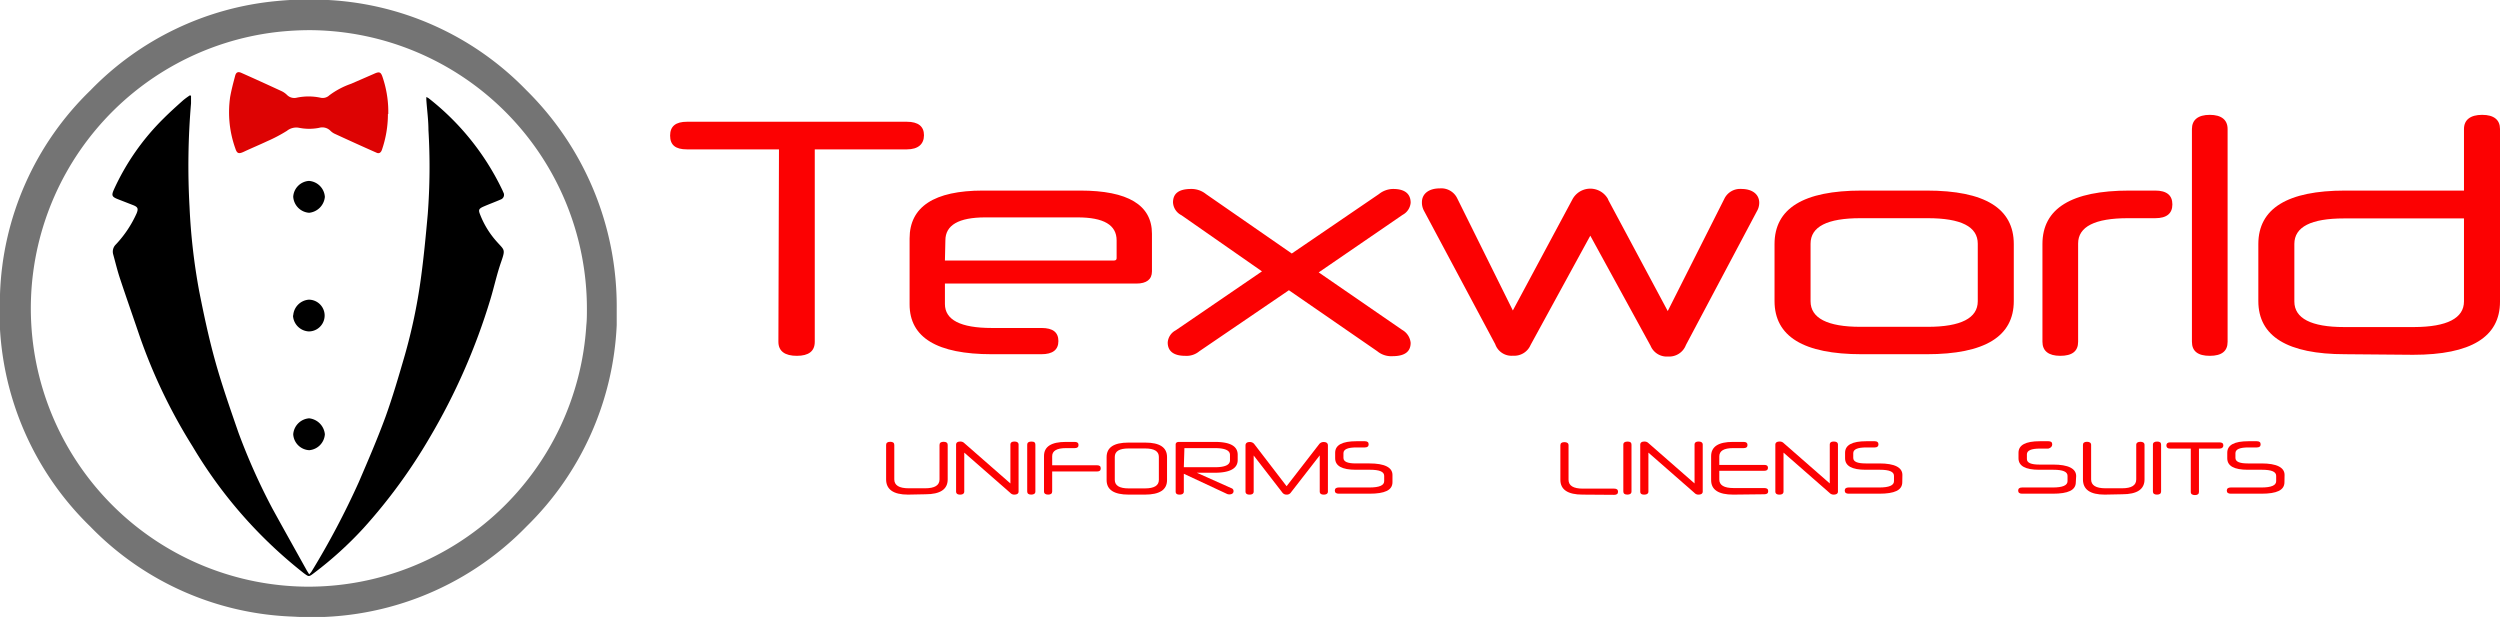
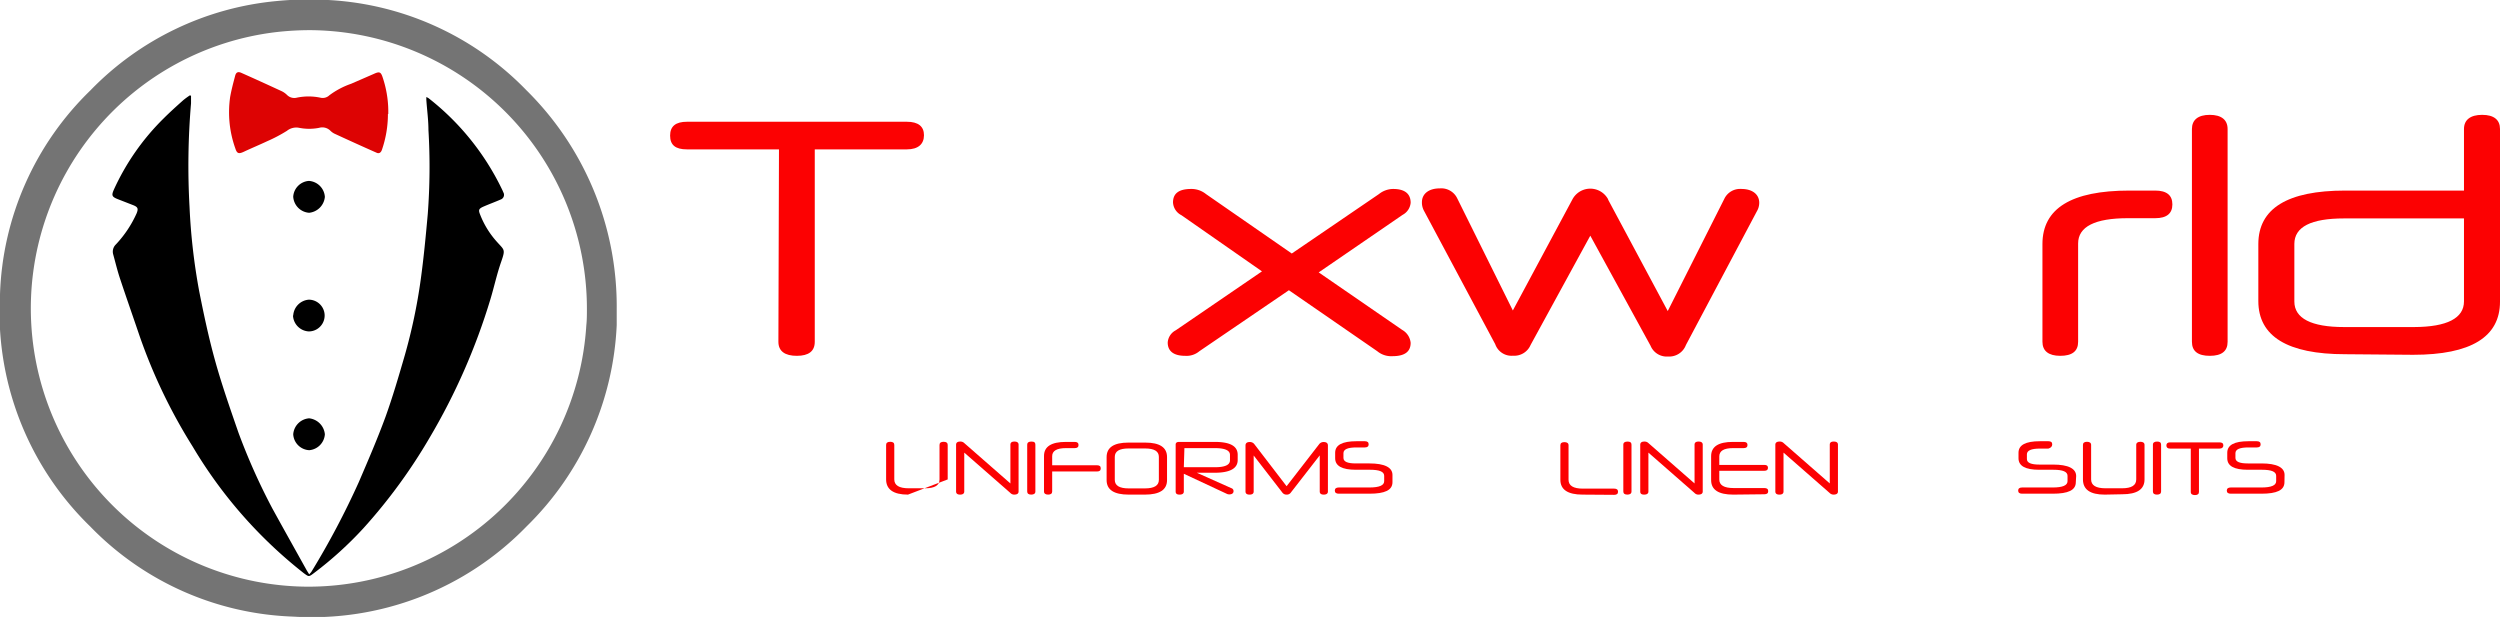
<svg xmlns="http://www.w3.org/2000/svg" viewBox="0 0 217.24 53.61">
  <defs>
    <style>.cls-1{fill:none;}.cls-2{clip-path:url(#clip-path);}.cls-3{fill:#747474;}.cls-4{fill:#dd0303;}.cls-5{fill:#fc0102;}</style>
    <clipPath id="clip-path" transform="translate(-5 -5.02)">
      <rect class="cls-1" width="63.65" height="63.65" />
    </clipPath>
  </defs>
  <g id="Layer_2" data-name="Layer 2">
    <g id="Layer_1-2" data-name="Layer 1">
      <g class="cls-2">
        <path class="cls-3" d="M50.75,12.87A25.88,25.88,0,0,0,33.05,5a28.27,28.27,0,0,0-4,.11,25.87,25.87,0,0,0-16.19,7.76A25.85,25.85,0,0,0,5,30.6a26,26,0,0,0,7.84,20.17A25.78,25.78,0,0,0,30.45,58.6a26,26,0,0,0,20.3-7.83,26.11,26.11,0,0,0,7.84-17.5c0-.48,0-1,0-1.45a26.37,26.37,0,0,0-7.89-19M31.73,56A24.18,24.18,0,0,1,29,7.81a26.16,26.16,0,0,1,3-.17A24.21,24.21,0,0,1,56,31.83c0,.48,0,1-.05,1.44A24.22,24.22,0,0,1,31.73,56" transform="translate(-5 -5.02)" />
        <path d="M21.6,13.39c0,.2,0,.41,0,.61a64.22,64.22,0,0,0-.13,9,53.07,53.07,0,0,0,.84,7.33c.41,2.07.85,4.14,1.42,6.17s1.3,4.12,2,6.14a54.4,54.4,0,0,0,2.94,6.57c1,1.82,2,3.6,3,5.4l.2.32c.08-.1.15-.16.2-.24a70.38,70.38,0,0,0,4.11-7.78C37,45,37.8,43.15,38.5,41.24c.63-1.75,1.15-3.54,1.67-5.33a47.78,47.78,0,0,0,1.39-6.6c.26-1.89.44-3.78.61-5.68a54.18,54.18,0,0,0,.06-7.32c0-.85-.12-1.71-.18-2.56a2.63,2.63,0,0,1,0-.3,1.63,1.63,0,0,1,.2.11,22.35,22.35,0,0,1,6.37,7.91,2.72,2.72,0,0,1,.11.25.43.43,0,0,1-.23.64c-.48.21-1,.4-1.46.6s-.48.31-.31.73A7.67,7.67,0,0,0,48.15,26c.68.77.79.65.4,1.77s-.61,2.18-.94,3.27a54.57,54.57,0,0,1-5.27,12,47.1,47.1,0,0,1-5.75,7.87,32,32,0,0,1-4.31,3.91c-.45.34-.44.33-.89,0a39.77,39.77,0,0,1-9.65-11,47,47,0,0,1-4.68-9.81c-.54-1.59-1.1-3.18-1.63-4.78-.23-.69-.4-1.4-.59-2.09a.87.87,0,0,1,.23-.88,9.72,9.72,0,0,0,1.81-2.72c.15-.39.1-.53-.3-.69l-1.36-.53c-.5-.2-.54-.33-.33-.81a20.7,20.7,0,0,1,4.34-6.21c.54-.54,1.12-1.06,1.69-1.57a6.36,6.36,0,0,1,.59-.43l.09.05" transform="translate(-5 -5.02)" />
        <path class="cls-4" d="M38.71,14.92a9.59,9.59,0,0,1-.53,3.14c-.08.21-.23.34-.46.23-1.2-.53-2.39-1.07-3.58-1.62a1.34,1.34,0,0,1-.42-.28,1,1,0,0,0-1-.26,4.47,4.47,0,0,1-1.71,0,1.3,1.3,0,0,0-1.08.26,13.25,13.25,0,0,1-1.71.9c-.68.32-1.38.61-2.06.93-.42.19-.57.14-.71-.3A9.33,9.33,0,0,1,25,13.44c.11-.61.27-1.22.43-1.82.08-.32.25-.4.54-.27,1.17.52,2.33,1.05,3.5,1.59a1.75,1.75,0,0,1,.48.34.89.89,0,0,0,.83.23,5,5,0,0,1,2.07,0,.83.83,0,0,0,.77-.21,7,7,0,0,1,1.89-1c.65-.28,1.31-.57,2-.87.44-.2.58-.17.73.28a9.36,9.36,0,0,1,.5,2.87v.35" transform="translate(-5 -5.02)" />
        <path d="M30.48,42.76a1.5,1.5,0,0,1,1.38-1.39,1.54,1.54,0,0,1,1.37,1.39,1.49,1.49,0,0,1-1.36,1.38,1.47,1.47,0,0,1-1.39-1.38" transform="translate(-5 -5.02)" />
        <path d="M30.48,22.11a1.47,1.47,0,0,1,1.36-1.37,1.49,1.49,0,0,1,1.39,1.39,1.53,1.53,0,0,1-1.37,1.38,1.49,1.49,0,0,1-1.38-1.4" transform="translate(-5 -5.02)" />
        <path d="M30.48,32.44a1.47,1.47,0,0,1,1.35-1.38,1.38,1.38,0,1,1,0,2.76,1.45,1.45,0,0,1-1.37-1.38" transform="translate(-5 -5.02)" />
      </g>
      <path class="cls-5" d="M72.69,18h-8c-1,0-1.46-.38-1.46-1.2s.5-1.2,1.46-1.2H83.8c1,0,1.49.41,1.49,1.17S84.8,18,83.8,18h-8V34.72c0,.82-.53,1.22-1.56,1.22s-1.6-.4-1.6-1.22Z" transform="translate(-5 -5.02)" />
-       <path class="cls-5" d="M87.11,29.66v1.78c0,1.37,1.35,2.08,4.07,2.08H95.5c1,0,1.47.38,1.47,1.14s-.5,1.14-1.47,1.14H91.18c-4.74,0-7.14-1.44-7.14-4.33V25.74c0-2.75,2.13-4.16,6.38-4.16h8.45c4.15,0,6.23,1.26,6.23,3.75V28.6c0,.7-.47,1.06-1.35,1.06Zm0-2h14.68c.18,0,.24-.09.24-.21V25.91c0-1.34-1.11-2-3.4-2h-8c-2.34,0-3.48.68-3.48,2Z" transform="translate(-5 -5.02)" />
      <path class="cls-5" d="M117,30.24l-7.78,5.3a1.73,1.73,0,0,1-1.23.4c-1,0-1.52-.4-1.52-1.16a1.3,1.3,0,0,1,.7-1.06l7.49-5.12-7-4.88a1.32,1.32,0,0,1-.73-1.11c0-.79.52-1.17,1.58-1.17a2,2,0,0,1,1.28.44l7.46,5.17,7.58-5.17a2,2,0,0,1,1.23-.44c1,0,1.52.41,1.52,1.2a1.32,1.32,0,0,1-.7,1.05l-7.29,5,7.26,5a1.45,1.45,0,0,1,.73,1.12c0,.78-.53,1.16-1.58,1.16a1.89,1.89,0,0,1-1.32-.43Z" transform="translate(-5 -5.02)" />
      <path class="cls-5" d="M144.74,22.37l5.18,9.68,4.91-9.74a1.52,1.52,0,0,1,1.5-.87c.93,0,1.54.46,1.54,1.2a1.44,1.44,0,0,1-.2.73L151.5,35a1.55,1.55,0,0,1-1.55,1,1.52,1.52,0,0,1-1.52-.93l-5.24-9.57L138,35a1.54,1.54,0,0,1-1.52.93,1.5,1.5,0,0,1-1.55-1l-6.2-11.61a1.49,1.49,0,0,1-.17-.73c0-.74.61-1.2,1.55-1.2a1.54,1.54,0,0,1,1.52.87L136.46,32l5.18-9.66a1.76,1.76,0,0,1,3.1,0Z" transform="translate(-5 -5.02)" />
-       <path class="cls-5" d="M166.77,35.8c-5.06,0-7.57-1.55-7.57-4.62V26.23c0-3.1,2.51-4.65,7.57-4.65h5.65c5.06,0,7.57,1.55,7.57,4.65v4.95c0,3.07-2.51,4.62-7.57,4.62Zm10.09-9.6c0-1.49-1.46-2.22-4.35-2.22h-5.85c-2.87,0-4.33.73-4.33,2.22v5c0,1.46,1.46,2.22,4.33,2.22h5.85c2.89,0,4.35-.76,4.35-2.22Z" transform="translate(-5 -5.02)" />
      <path class="cls-5" d="M182.48,26.23q0-4.65,7.55-4.65h2.25c1,0,1.49.41,1.49,1.2s-.49,1.2-1.49,1.2h-2.37c-2.86,0-4.33.73-4.33,2.2v8.54c0,.82-.52,1.22-1.55,1.22s-1.55-.43-1.55-1.22Z" transform="translate(-5 -5.02)" />
      <path class="cls-5" d="M195.47,16.23c0-.79.53-1.23,1.55-1.23s1.55.44,1.55,1.23V34.72c0,.82-.52,1.22-1.55,1.22s-1.55-.4-1.55-1.22Z" transform="translate(-5 -5.02)" />
      <path class="cls-5" d="M208.78,35.8c-5,0-7.54-1.55-7.54-4.62V26.23c0-3.1,2.54-4.65,7.54-4.65h10.33V16.23c0-.79.55-1.23,1.58-1.23s1.55.44,1.55,1.23v15c0,3.07-2.52,4.62-7.55,4.62Zm10.33-4.59V24H208.69c-2.86,0-4.32.73-4.32,2.22v5c0,1.46,1.46,2.22,4.32,2.22h6.09C217.64,33.43,219.11,32.67,219.11,31.21Z" transform="translate(-5 -5.02)" />
-       <path class="cls-5" d="M83.9,48C82.62,48,82,47.54,82,46.68v-3q0-.27.36-.27c.23,0,.35.09.35.27v3c0,.51.42.77,1.25.77h1.43c.84,0,1.25-.26,1.25-.77v-3q0-.27.36-.27c.23,0,.35.09.35.27v3c0,.86-.65,1.29-1.92,1.29Z" transform="translate(-5 -5.02)" />
+       <path class="cls-5" d="M83.9,48C82.62,48,82,47.54,82,46.68v-3q0-.27.36-.27c.23,0,.35.09.35.27v3c0,.51.42.77,1.25.77h1.43c.84,0,1.25-.26,1.25-.77v-3q0-.27.36-.27c.23,0,.35.09.35.27v3Z" transform="translate(-5 -5.02)" />
      <path class="cls-5" d="M88.8,43.53l4,3.5V43.66c0-.18.12-.27.35-.27s.36.09.36.27v4.07c0,.18-.13.27-.38.27a.46.46,0,0,1-.34-.15l-4-3.5v3.38c0,.18-.13.27-.36.27s-.35-.09-.35-.27V43.67c0-.19.12-.28.37-.28A.47.47,0,0,1,88.8,43.53Z" transform="translate(-5 -5.02)" />
      <path class="cls-5" d="M94.26,43.66c0-.18.12-.27.37-.27s.34.09.34.27v4.07c0,.18-.13.27-.36.27s-.35-.09-.35-.27Z" transform="translate(-5 -5.02)" />
      <path class="cls-5" d="M95.72,44.64c0-.81.63-1.22,1.9-1.22h.77q.33,0,.33.27t-.33.27h-.77c-.79,0-1.19.24-1.19.7v.79h3.9c.22,0,.32.09.32.27s-.1.27-.32.27h-3.9v1.74c0,.18-.12.27-.35.27s-.36-.09-.36-.27Z" transform="translate(-5 -5.02)" />
      <path class="cls-5" d="M103.08,48q-1.92,0-1.92-1.26v-2q0-1.26,1.89-1.26h1.47q1.89,0,1.89,1.26v2c0,.84-.64,1.26-1.93,1.26Zm2.62-3.28c0-.49-.4-.73-1.2-.73h-1.44c-.79,0-1.19.24-1.19.73v2c0,.49.4.74,1.21.74h1.41c.81,0,1.21-.25,1.21-.74Z" transform="translate(-5 -5.02)" />
      <path class="cls-5" d="M107.87,46.19v1.54c0,.18-.13.27-.37.27s-.34-.09-.34-.27V43.65c0-.15.1-.23.3-.23h3.09c1.36,0,2,.37,2,1.12V45c0,.73-.68,1.1-2,1.1H109l3,1.34a.26.26,0,0,1,.19.26c0,.17-.13.28-.36.28a.48.48,0,0,1-.25-.06Zm0-.57h2.7c.88,0,1.31-.2,1.31-.6v-.47c0-.39-.43-.59-1.31-.59h-2.65s0,0,0,0Z" transform="translate(-5 -5.02)" />
      <path class="cls-5" d="M119.68,44.59l-2.51,3.23a.42.42,0,0,1-.37.18.44.44,0,0,1-.37-.18l-2.49-3.22v3.13q0,.27-.36.27c-.23,0-.35-.09-.35-.27v-4c0-.2.13-.3.36-.3a.48.48,0,0,1,.41.19l2.8,3.65,2.82-3.64a.48.48,0,0,1,.4-.2c.24,0,.37.1.37.3v4c0,.18-.13.27-.36.27s-.35-.09-.35-.27Z" transform="translate(-5 -5.02)" />
      <path class="cls-5" d="M126,46.92c0,.7-.67,1-2,1h-2.67c-.22,0-.34-.09-.34-.27s.12-.27.34-.27H124c.85,0,1.28-.18,1.28-.55v-.46c0-.36-.4-.53-1.22-.53h-1.24c-1.2,0-1.8-.33-1.8-1v-.48c0-.67.62-1,1.85-1h.73q.33,0,.33.27t-.33.27h-.73c-.75,0-1.13.16-1.13.5v.41c0,.33.36.48,1.07.48H124c1.32,0,2,.35,2,1Z" transform="translate(-5 -5.02)" />
      <path class="cls-5" d="M142.52,48c-1.28,0-1.93-.43-1.93-1.29v-3c0-.18.12-.27.35-.27s.36.09.36.27v3c0,.51.41.77,1.25.77h2.72q.33,0,.33.27t-.33.27Z" transform="translate(-5 -5.02)" />
      <path class="cls-5" d="M146.06,43.66c0-.18.13-.27.37-.27s.34.09.34.27v4.07c0,.18-.13.27-.36.27s-.35-.09-.35-.27Z" transform="translate(-5 -5.02)" />
      <path class="cls-5" d="M148.25,43.53l4,3.5V43.66c0-.18.12-.27.35-.27s.36.09.36.27v4.07c0,.18-.13.27-.38.27a.46.46,0,0,1-.34-.15l-4-3.5v3.38c0,.18-.13.27-.37.27s-.34-.09-.34-.27V43.67c0-.19.12-.28.37-.28A.47.47,0,0,1,148.25,43.53Z" transform="translate(-5 -5.02)" />
      <path class="cls-5" d="M155.61,48q-1.92,0-1.92-1.26V44.66c0-.83.63-1.24,1.89-1.24h.94q.33,0,.33.27t-.33.27h-.93c-.79,0-1.19.24-1.19.72v.74h3.92c.21,0,.31.08.31.25s-.1.26-.31.26H154.4v.76c0,.49.41.74,1.25.74h2.67q.33,0,.33.27t-.33.27Z" transform="translate(-5 -5.02)" />
      <path class="cls-5" d="M160,43.53l4,3.5V43.66c0-.18.11-.27.35-.27s.36.09.36.27v4.07c0,.18-.13.27-.38.27a.49.49,0,0,1-.35-.15l-4-3.5v3.38q0,.27-.36.27c-.23,0-.35-.09-.35-.27V43.67c0-.19.13-.28.37-.28A.47.47,0,0,1,160,43.53Z" transform="translate(-5 -5.02)" />
-       <path class="cls-5" d="M170.3,46.92c0,.7-.67,1-2,1h-2.67c-.21,0-.33-.09-.33-.27s.12-.27.33-.27h2.67c.85,0,1.28-.18,1.28-.55v-.46c0-.36-.4-.53-1.21-.53h-1.25c-1.19,0-1.79-.33-1.79-1v-.48c0-.67.62-1,1.84-1h.74c.21,0,.32.09.32.27s-.11.27-.32.27h-.73c-.76,0-1.14.16-1.14.5v.41c0,.33.36.48,1.08.48h1.19c1.33,0,2,.35,2,1Z" transform="translate(-5 -5.02)" />
      <path class="cls-5" d="M185.38,46.92c0,.7-.67,1-2,1h-2.67c-.22,0-.34-.09-.34-.27s.12-.27.34-.27h2.67c.85,0,1.28-.18,1.28-.55v-.46c0-.36-.4-.53-1.22-.53h-1.24c-1.2,0-1.8-.33-1.8-1v-.48c0-.67.62-1,1.85-1H183q.33,0,.33.27T183,44h-.73c-.75,0-1.14.16-1.14.5v.41c0,.33.37.48,1.08.48h1.2c1.32,0,2,.35,2,1Z" transform="translate(-5 -5.02)" />
      <path class="cls-5" d="M187.89,48Q186,48,186,46.68v-3c0-.18.12-.27.35-.27s.36.09.36.27v3c0,.51.41.77,1.25.77h1.43c.84,0,1.24-.26,1.24-.77v-3c0-.18.13-.27.36-.27s.36.09.36.27v3c0,.86-.65,1.29-1.93,1.29Z" transform="translate(-5 -5.02)" />
      <path class="cls-5" d="M192.08,43.66c0-.18.13-.27.37-.27s.34.09.34.27v4.07q0,.27-.36.27c-.23,0-.35-.09-.35-.27Z" transform="translate(-5 -5.02)" />
      <path class="cls-5" d="M195.37,44h-1.8c-.21,0-.32-.09-.32-.27s.11-.27.32-.27h4.3c.22,0,.33.09.33.26s-.11.28-.33.28h-1.79v3.77c0,.18-.12.27-.35.27s-.36-.09-.36-.27Z" transform="translate(-5 -5.02)" />
      <path class="cls-5" d="M203.51,46.92c0,.7-.67,1-2,1h-2.67c-.22,0-.34-.09-.34-.27s.12-.27.34-.27h2.67c.85,0,1.28-.18,1.28-.55v-.46c0-.36-.4-.53-1.22-.53h-1.24c-1.2,0-1.79-.33-1.79-1v-.48c0-.67.61-1,1.84-1h.73q.33,0,.33.27t-.33.27h-.73c-.75,0-1.13.16-1.13.5v.41c0,.33.36.48,1.07.48h1.2c1.32,0,2,.35,2,1Z" transform="translate(-5 -5.02)" />
    </g>
  </g>
</svg>